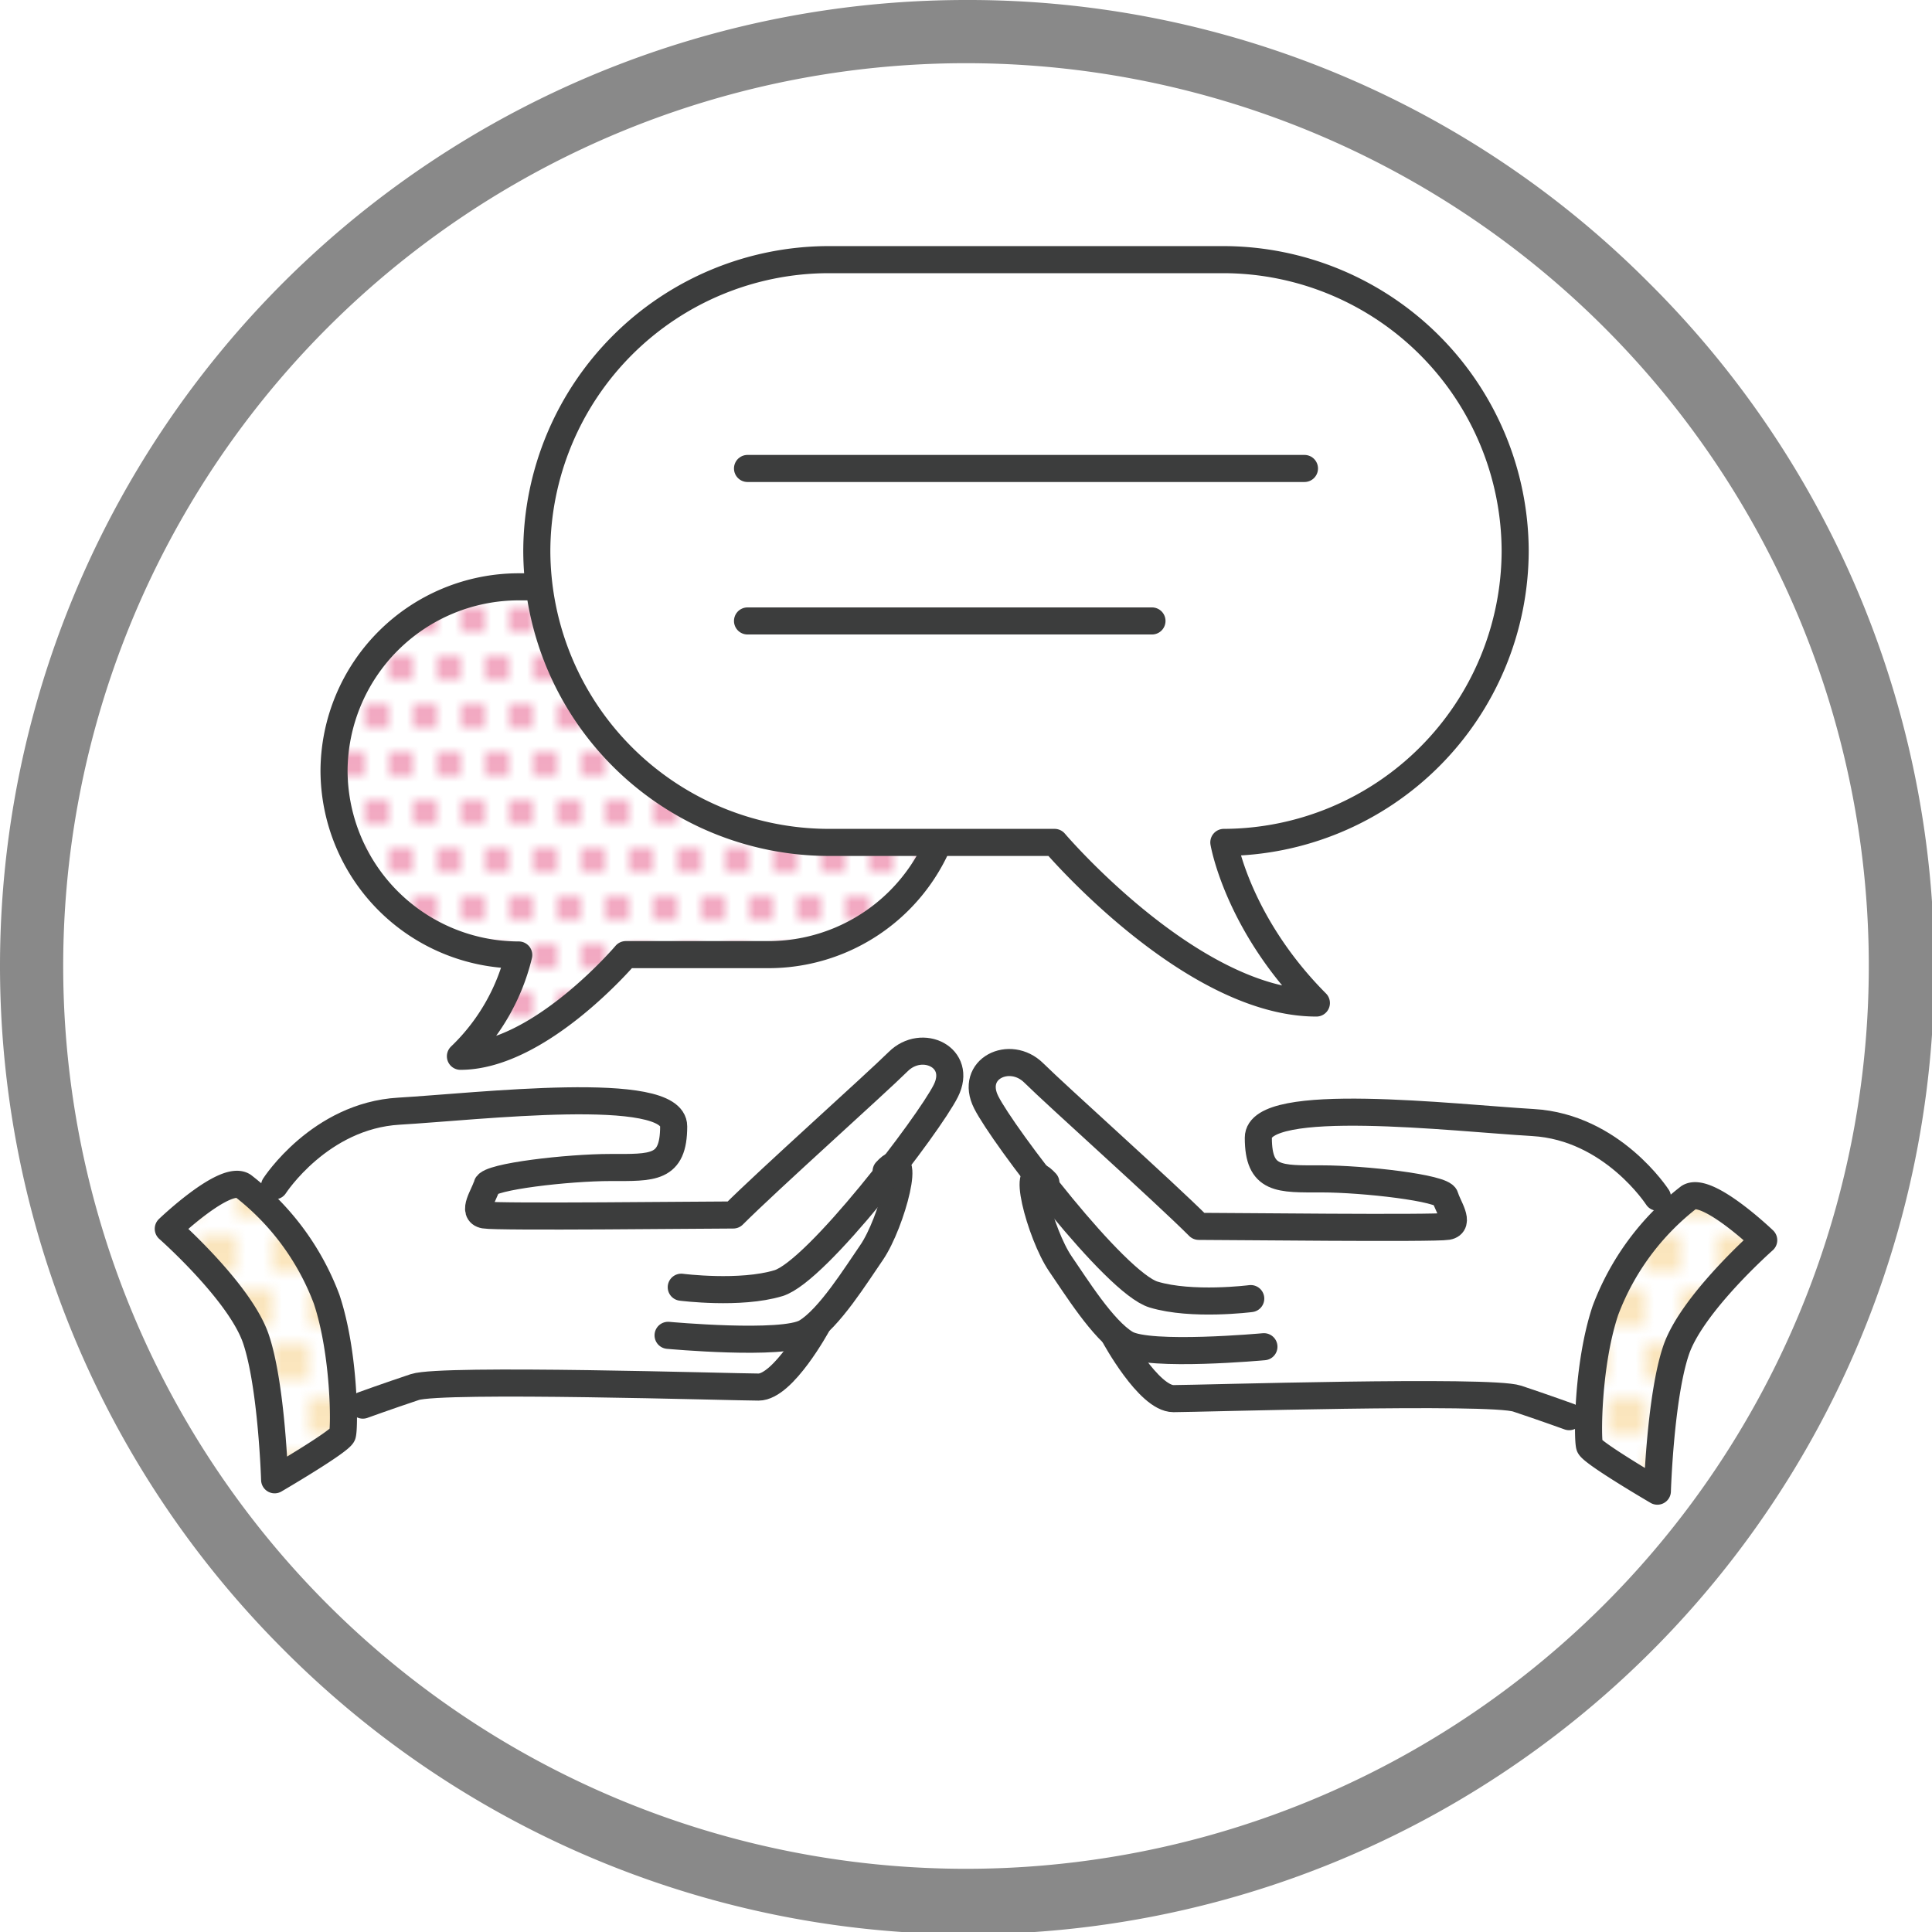
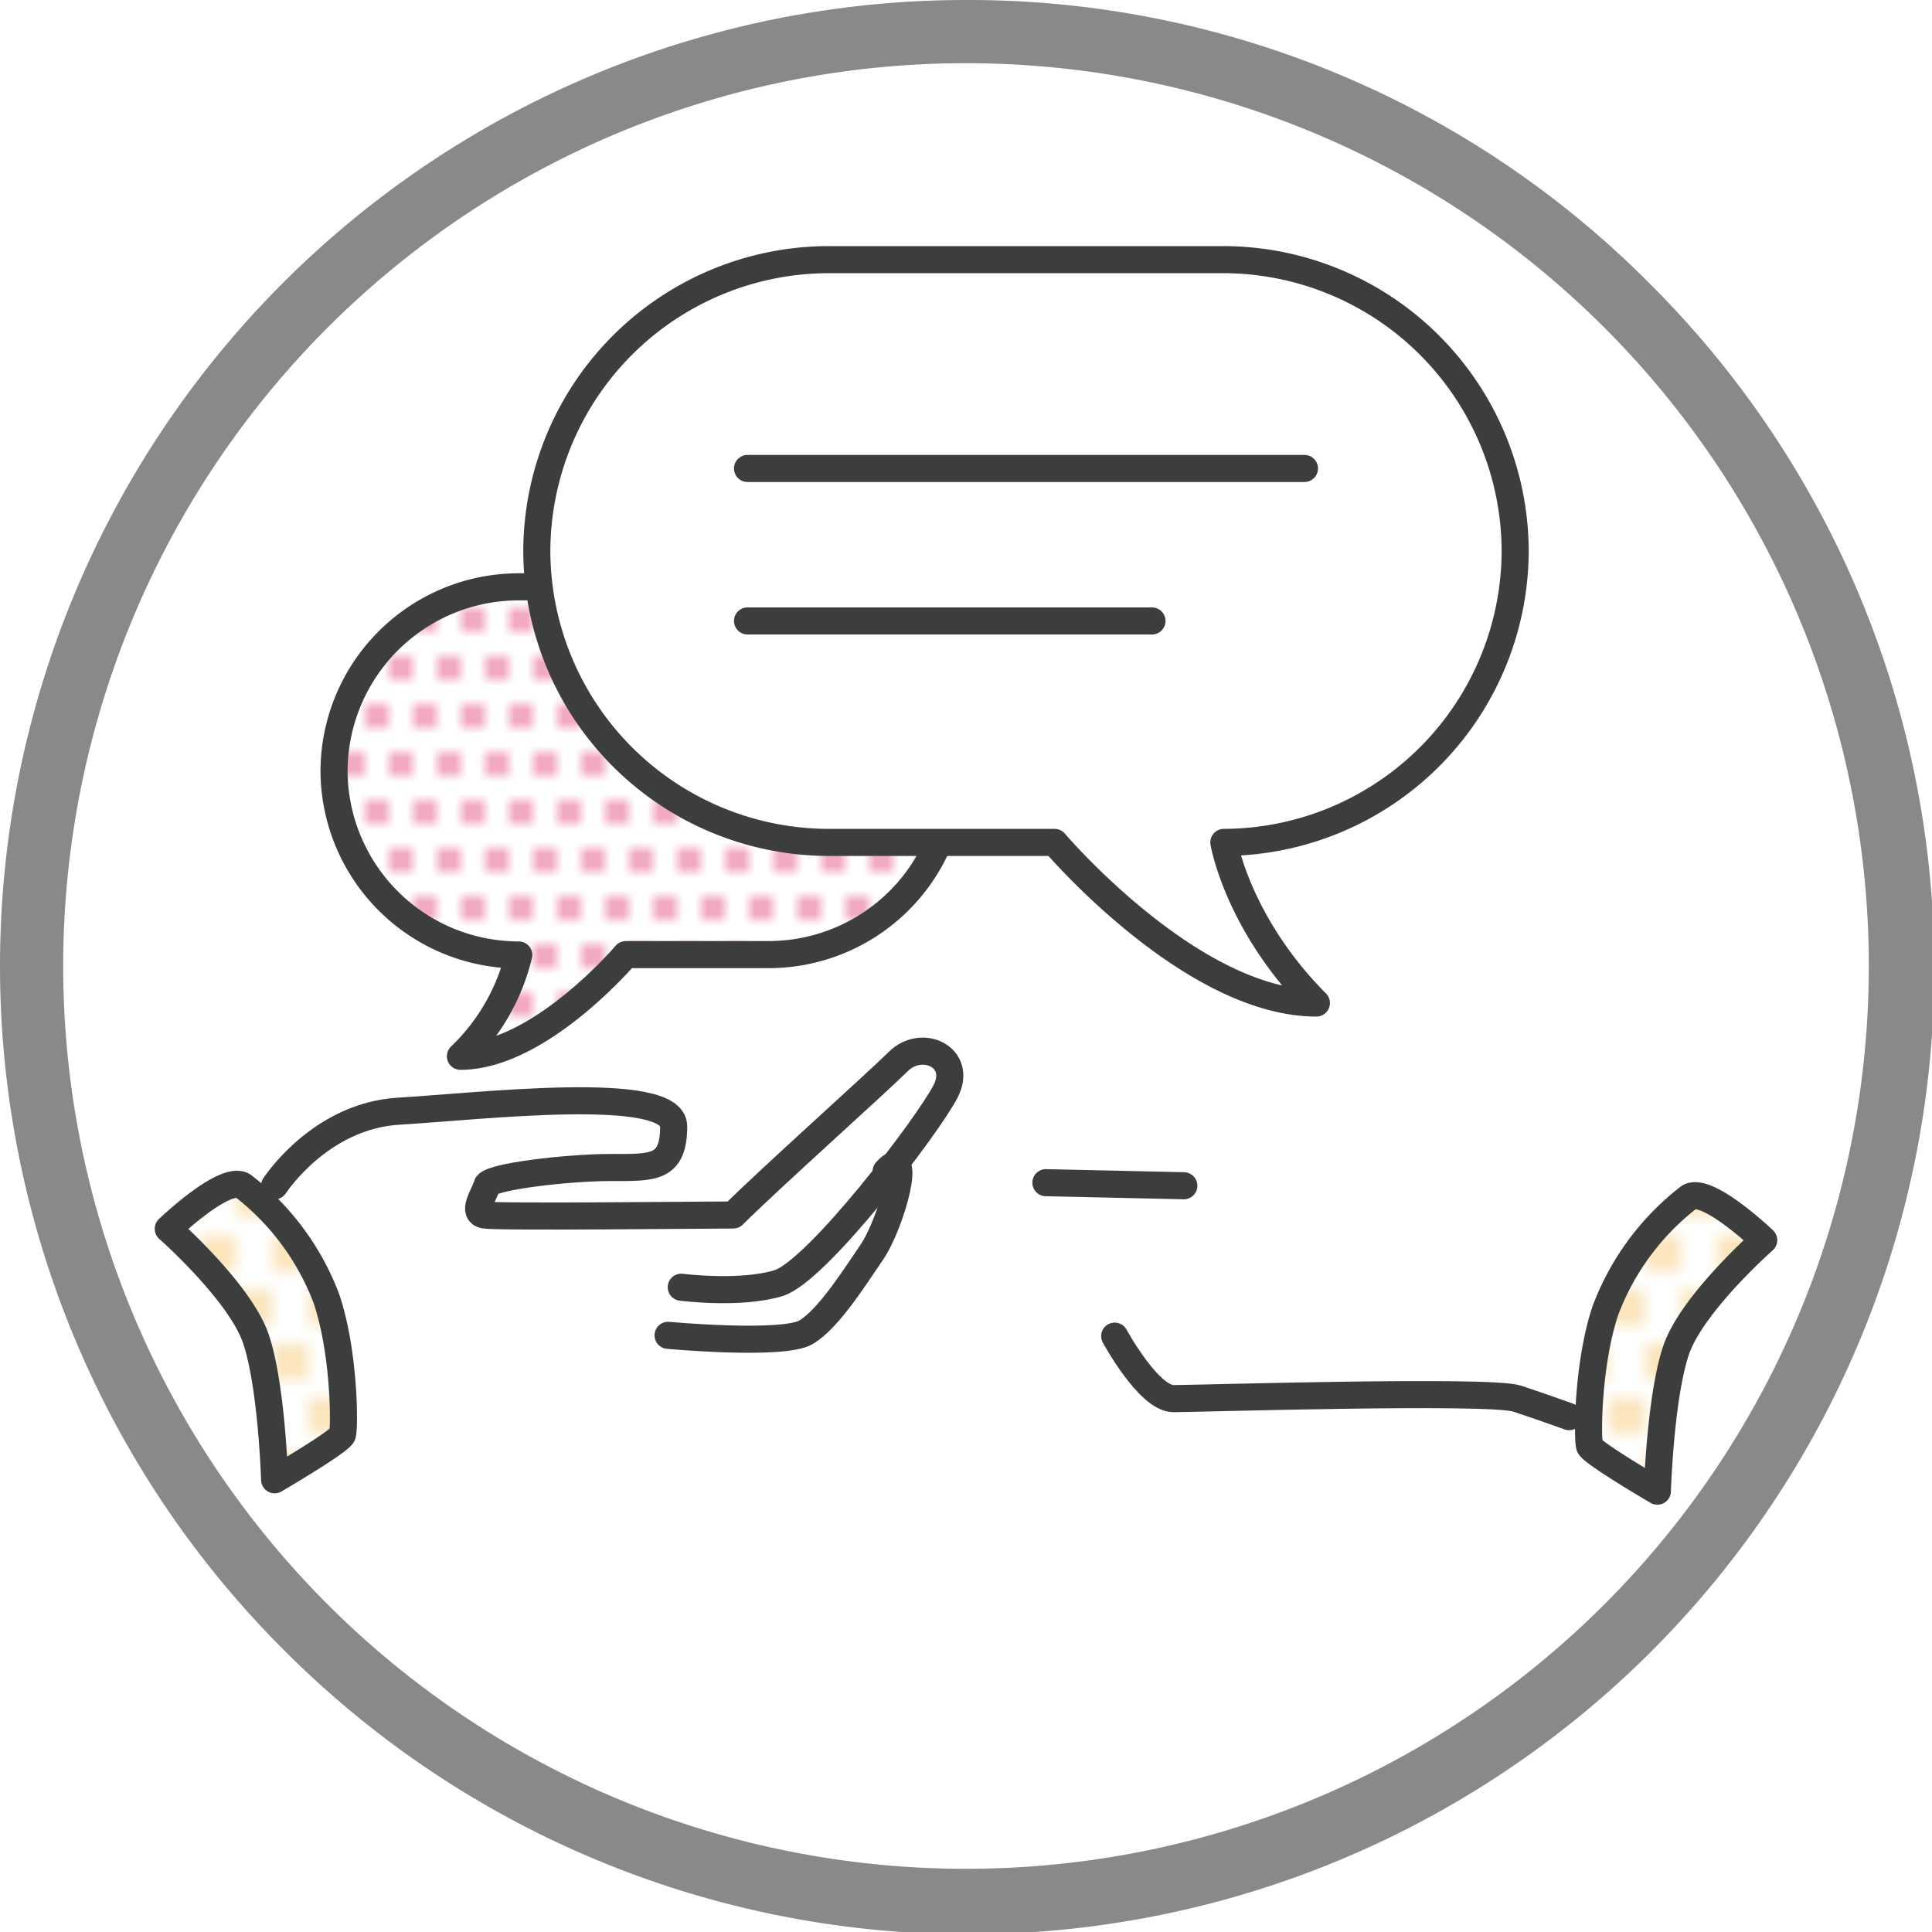
<svg xmlns="http://www.w3.org/2000/svg" viewBox="0 0 214 214" width="120" height="120">
  <defs>
    <style>.cls-1,.cls-8{fill:none;}.cls-2{fill:#ee8dae;}.cls-3{fill:#f9dda8;}.cls-4,.cls-7{fill:#fff;}.cls-5{fill:#898989;}.cls-10,.cls-11,.cls-6,.cls-7,.cls-8,.cls-9{stroke:#3c3d3d;stroke-linecap:round;stroke-linejoin:round;stroke-width:3px;}.cls-6{fill:url(#新規パターンスウォッチ_10);}.cls-9{fill:url(#新規パターンスウォッチ_8);}.cls-10{fill:url(#新規パターンスウォッチ_8-5);}.cls-11{fill:url(#新規パターンスウォッチ_8-7);}</style>
    <pattern id="新規パターンスウォッチ_10" data-name="新規パターンスウォッチ 10" width="8" height="8" patternTransform="translate(-20.76 394.51) scale(1.33)" patternUnits="userSpaceOnUse" viewBox="0 0 8 8">
      <rect class="cls-1" width="8" height="8" />
      <circle class="cls-2" cx="5" cy="7" r="1" />
      <rect class="cls-1" x="4" y="6" width="4" height="4" />
      <circle class="cls-2" cx="1" cy="7" r="1" />
      <rect class="cls-1" y="6" width="4" height="4" />
      <circle class="cls-2" cx="7" cy="3" r="1" />
      <rect class="cls-1" x="6" y="2" width="4" height="4" />
      <circle class="cls-2" cx="3" cy="3" r="1" />
      <rect class="cls-1" x="2" y="2" width="4" height="4" />
-       <rect class="cls-1" x="-2" y="2" width="4" height="4" />
      <rect class="cls-1" x="4" y="-2" width="4" height="4" />
-       <rect class="cls-1" y="-2" width="4" height="4" />
    </pattern>
    <pattern id="新規パターンスウォッチ_8" data-name="新規パターンスウォッチ 8" width="4" height="6" patternTransform="translate(-13.82 344.84) scale(2)" patternUnits="userSpaceOnUse" viewBox="0 0 4 6">
      <rect class="cls-1" width="4" height="6" />
      <circle class="cls-3" cx="3" cy="5" r="1" />
      <rect class="cls-1" x="2" y="4" width="4" height="4" />
      <rect class="cls-1" x="-2" y="4" width="4" height="4" />
      <circle class="cls-3" cx="1" cy="2" r="1" />
      <rect class="cls-1" y="1" width="4" height="4" />
      <rect class="cls-1" x="2" y="-2" width="4" height="4" />
      <rect class="cls-1" x="-2" y="-2" width="4" height="4" />
    </pattern>
    <pattern id="新規パターンスウォッチ_8-5" data-name="新規パターンスウォッチ 8" width="4" height="6" patternTransform="translate(-15.1 701.63) scale(2.41)" patternUnits="userSpaceOnUse" viewBox="0 0 4 6">
      <rect class="cls-1" width="4" height="6" />
      <circle class="cls-3" cx="3" cy="5" r="1" />
      <rect class="cls-1" x="2" y="4" width="4" height="4" />
      <rect class="cls-1" x="-2" y="4" width="4" height="4" />
      <circle class="cls-3" cx="1" cy="2" r="1" />
      <rect class="cls-1" y="1" width="4" height="4" />
      <rect class="cls-1" x="2" y="-2" width="4" height="4" />
      <rect class="cls-1" x="-2" y="-2" width="4" height="4" />
    </pattern>
    <pattern id="新規パターンスウォッチ_8-7" data-name="新規パターンスウォッチ 8" width="4" height="6" patternTransform="translate(-5.45 675.09) scale(2.41)" patternUnits="userSpaceOnUse" viewBox="0 0 4 6">
      <rect class="cls-1" width="4" height="6" />
      <circle class="cls-3" cx="3" cy="5" r="1" />
      <rect class="cls-1" x="2" y="4" width="4" height="4" />
      <rect class="cls-1" x="-2" y="4" width="4" height="4" />
      <circle class="cls-3" cx="1" cy="2" r="1" />
-       <rect class="cls-1" y="1" width="4" height="4" />
      <rect class="cls-1" x="2" y="-2" width="4" height="4" />
      <rect class="cls-1" x="-2" y="-2" width="4" height="4" />
    </pattern>
  </defs>
  <title>icon_soumu</title>
  <g id="レイヤー_2" data-name="レイヤー 2">
    <g id="レイヤー_1-2" data-name="レイヤー 1">
      <g id="レイヤー_4" data-name="レイヤー 4">
        <path class="cls-4" d="M107,210.5A103.5,103.5,0,1,1,210.5,107,103.62,103.62,0,0,1,107,210.5Z" />
        <path class="cls-5" d="M107,7A100,100,0,1,1,7,107,100,100,0,0,1,107,7m0-7A107,107,0,0,0,31.34,182.66,107,107,0,1,0,182.66,31.34,106.3,106.3,0,0,0,107,0Z" />
        <path class="cls-6" d="M57.46,105.78A23,23,0,0,1,51,117c8.78,0,18.32-11.26,18.32-11.26H85.18A20.47,20.47,0,0,0,105.6,85.37h0A20.47,20.47,0,0,0,85.18,65H57.46A20.47,20.47,0,0,0,37,85.37h0A20.47,20.47,0,0,0,57.46,105.78Z" />
        <path class="cls-7" d="M135.56,93.31s1.51,9,10.25,17.79c-13.87,0-29-17.79-29-17.79H91.73A32.37,32.37,0,0,1,59.46,61h0A32.37,32.37,0,0,1,91.73,28.76h43.83A32.37,32.37,0,0,1,167.83,61h0A32.37,32.37,0,0,1,135.56,93.31Z" />
        <path class="cls-8" d="M98.15,129.74c3-3.26.64,5.72-1.61,9-1.67,2.41-4.7,7.32-7.26,8.83s-15.28.34-15.28.34" />
-         <path class="cls-8" d="M90.53,146.72s-3.76,6.92-6.51,6.92-35.07-1-38.07,0-5.76,2-5.76,2" />
        <path class="cls-8" d="M30.41,131.35s5-7.76,13.78-8.27,30.43-3.08,30.43,1.68-2.34,4.56-7,4.56-13.45,1-13.7,2-1.75,3-.25,3.26,24.3,0,27.55,0c3.9-3.9,15.65-14.4,18.28-17s7.14-.47,5.26,3.26-14.28,20-18.53,21.29-10.77.45-10.77.45" />
        <path class="cls-9" d="M18.64,136.11s6.26-6,8.27-4.76a28.53,28.53,0,0,1,9.27,12.56c2,6,2,14.24,1.75,15s-7.51,5-7.51,5-.32-10.42-2.07-15.6S18.64,136.11,18.64,136.11Z" />
-         <path class="cls-8" d="M115.85,131c-3-3.26-.64,5.72,1.61,9,1.67,2.41,4.7,7.32,7.26,8.83s15.28.34,15.28.34" />
+         <path class="cls-8" d="M115.85,131s15.28.34,15.28.34" />
        <path class="cls-8" d="M123.47,148s3.76,6.92,6.51,6.92,35.07-1,38.07,0,5.76,2,5.76,2" />
-         <path class="cls-8" d="M183.59,132.61s-5-7.76-13.78-8.27-30.43-3.08-30.43,1.68,2.34,4.56,7,4.56,13.45,1,13.7,2,1.75,3,.25,3.26-24.3,0-27.55,0c-3.9-3.9-15.65-14.4-18.28-17s-7.14-.47-5.26,3.26,14.28,20,18.53,21.29,10.77.45,10.77.45" />
        <path class="cls-9" d="M195.36,137.37s-6.26-6-8.27-4.76a28.53,28.53,0,0,0-9.27,12.56c-2,6-2,14.24-1.75,15s7.51,5,7.51,5,.32-10.42,2.07-15.6S195.36,137.37,195.36,137.37Z" />
        <line class="cls-10" x1="82.8" y1="51.89" x2="144.49" y2="51.89" />
        <line class="cls-11" x1="82.8" y1="68.78" x2="127.6" y2="68.78" />
      </g>
    </g>
  </g>
</svg>